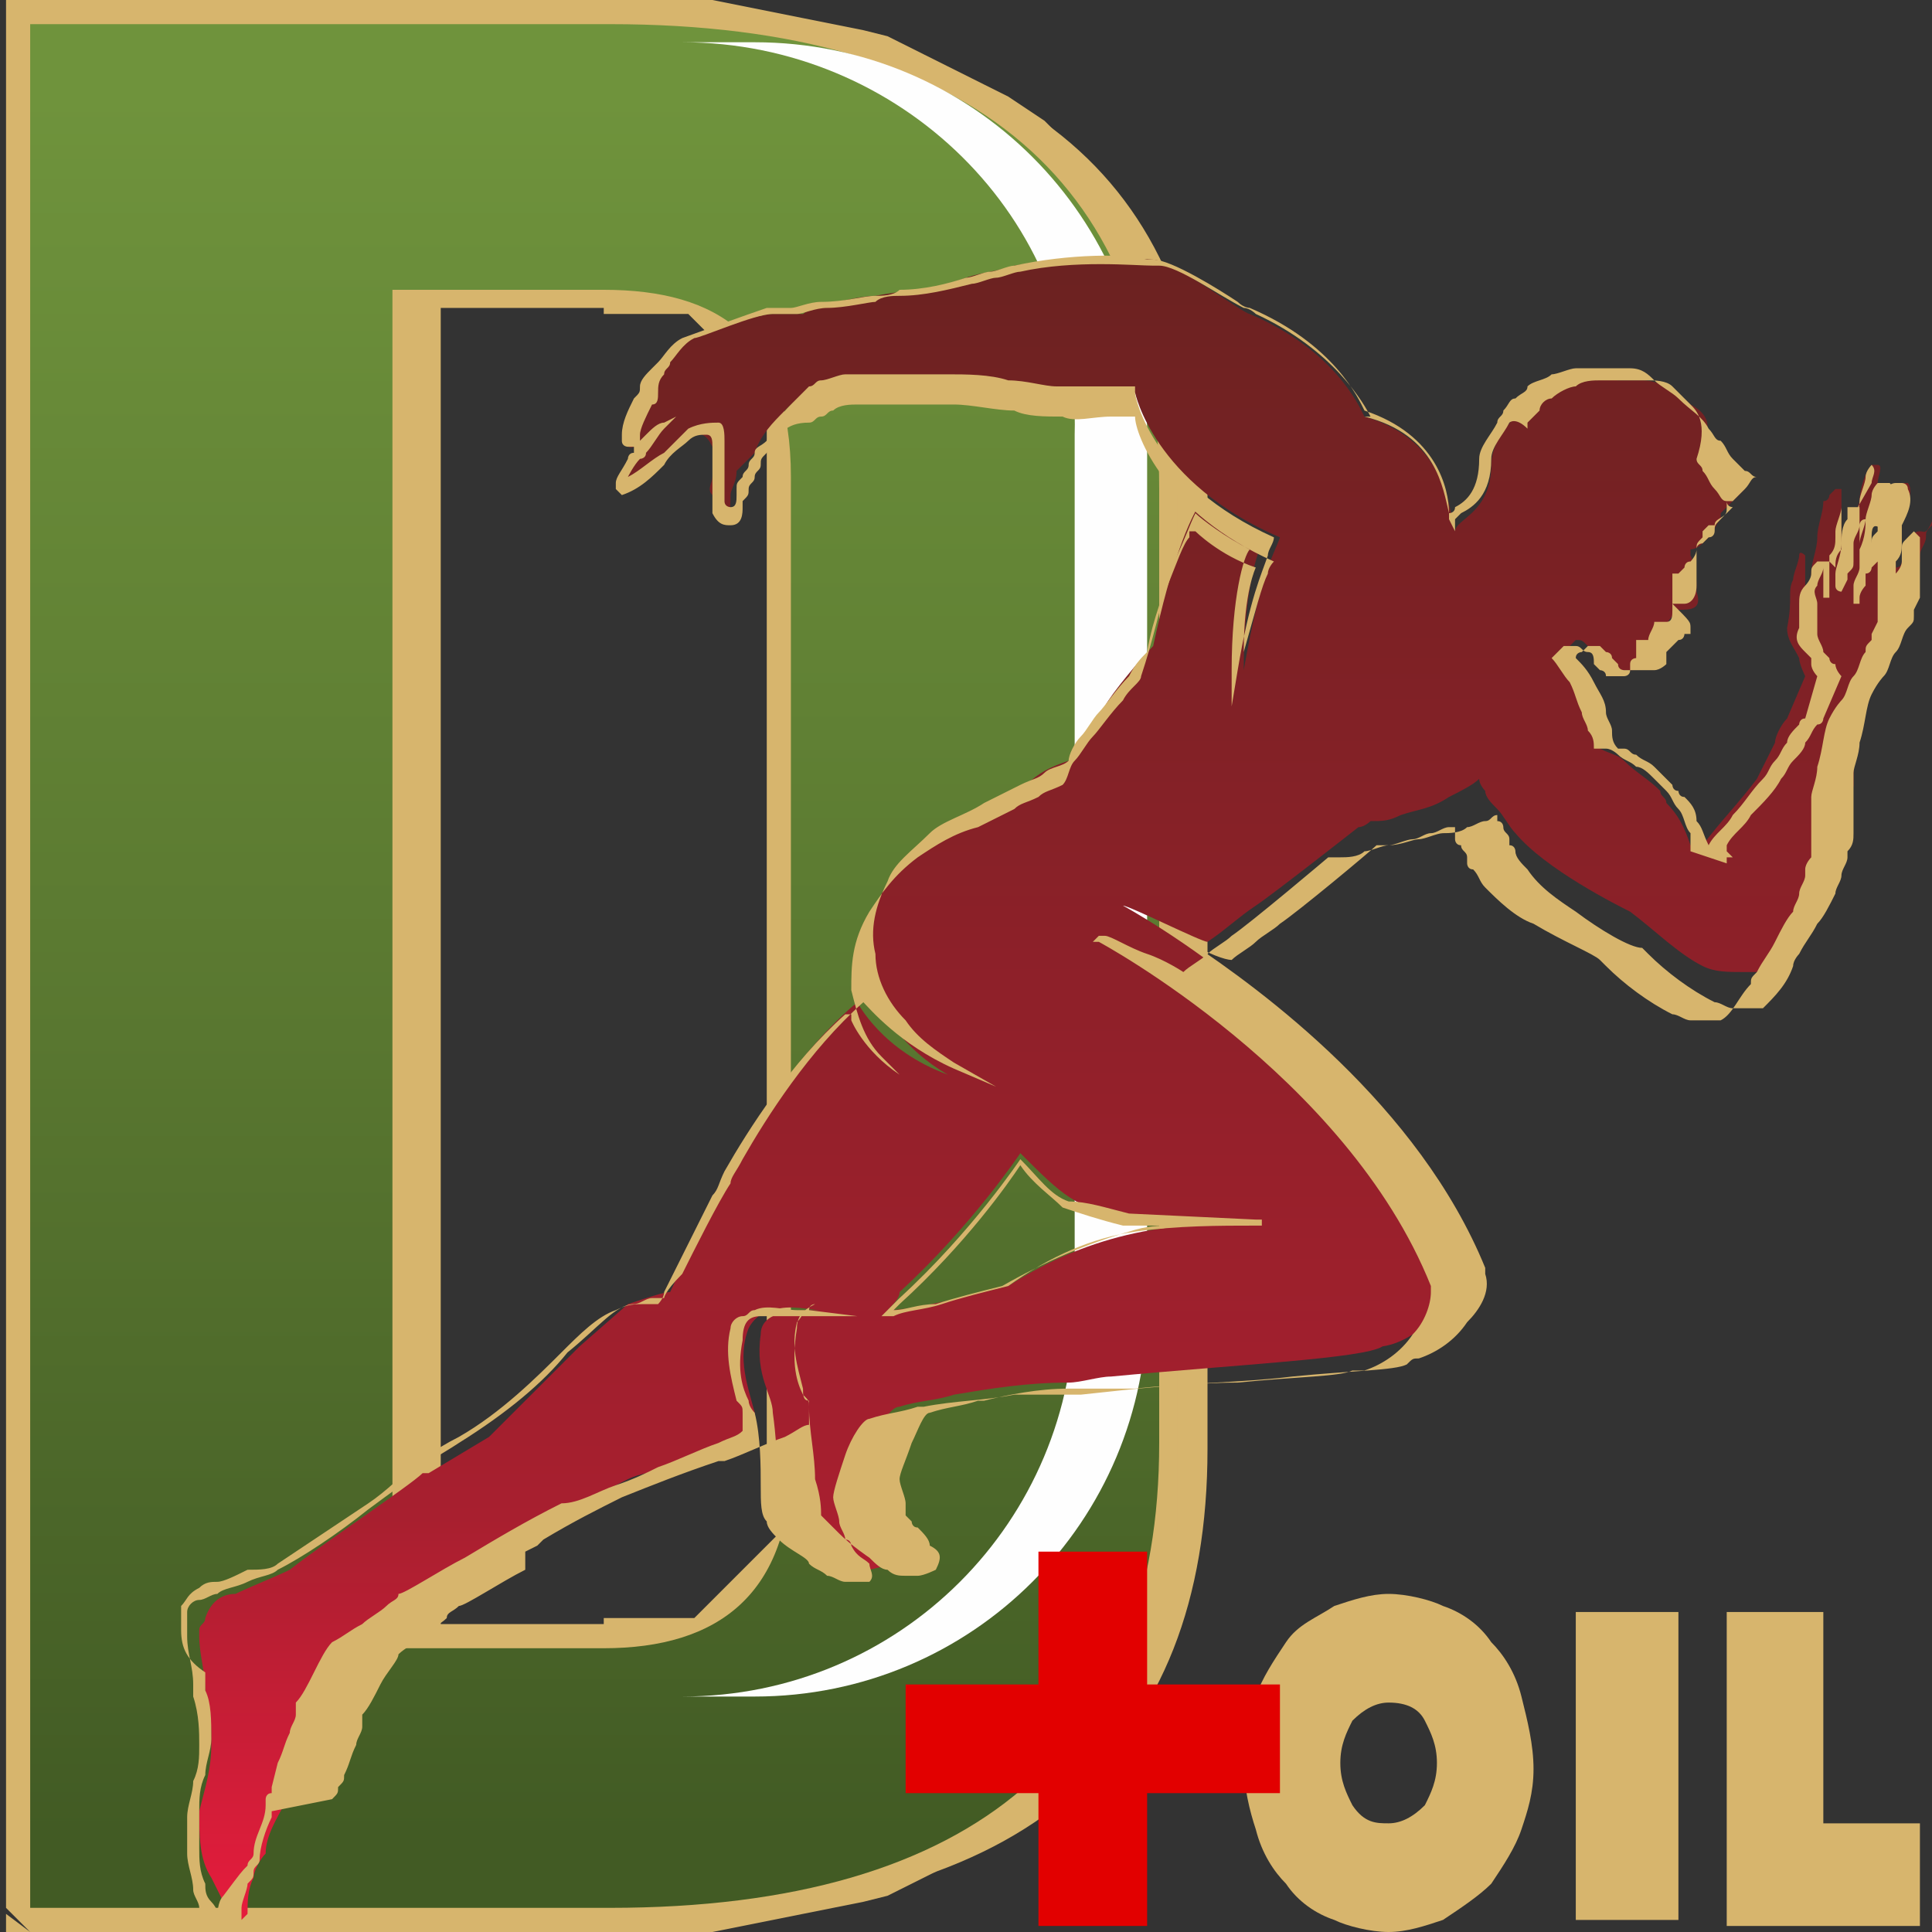
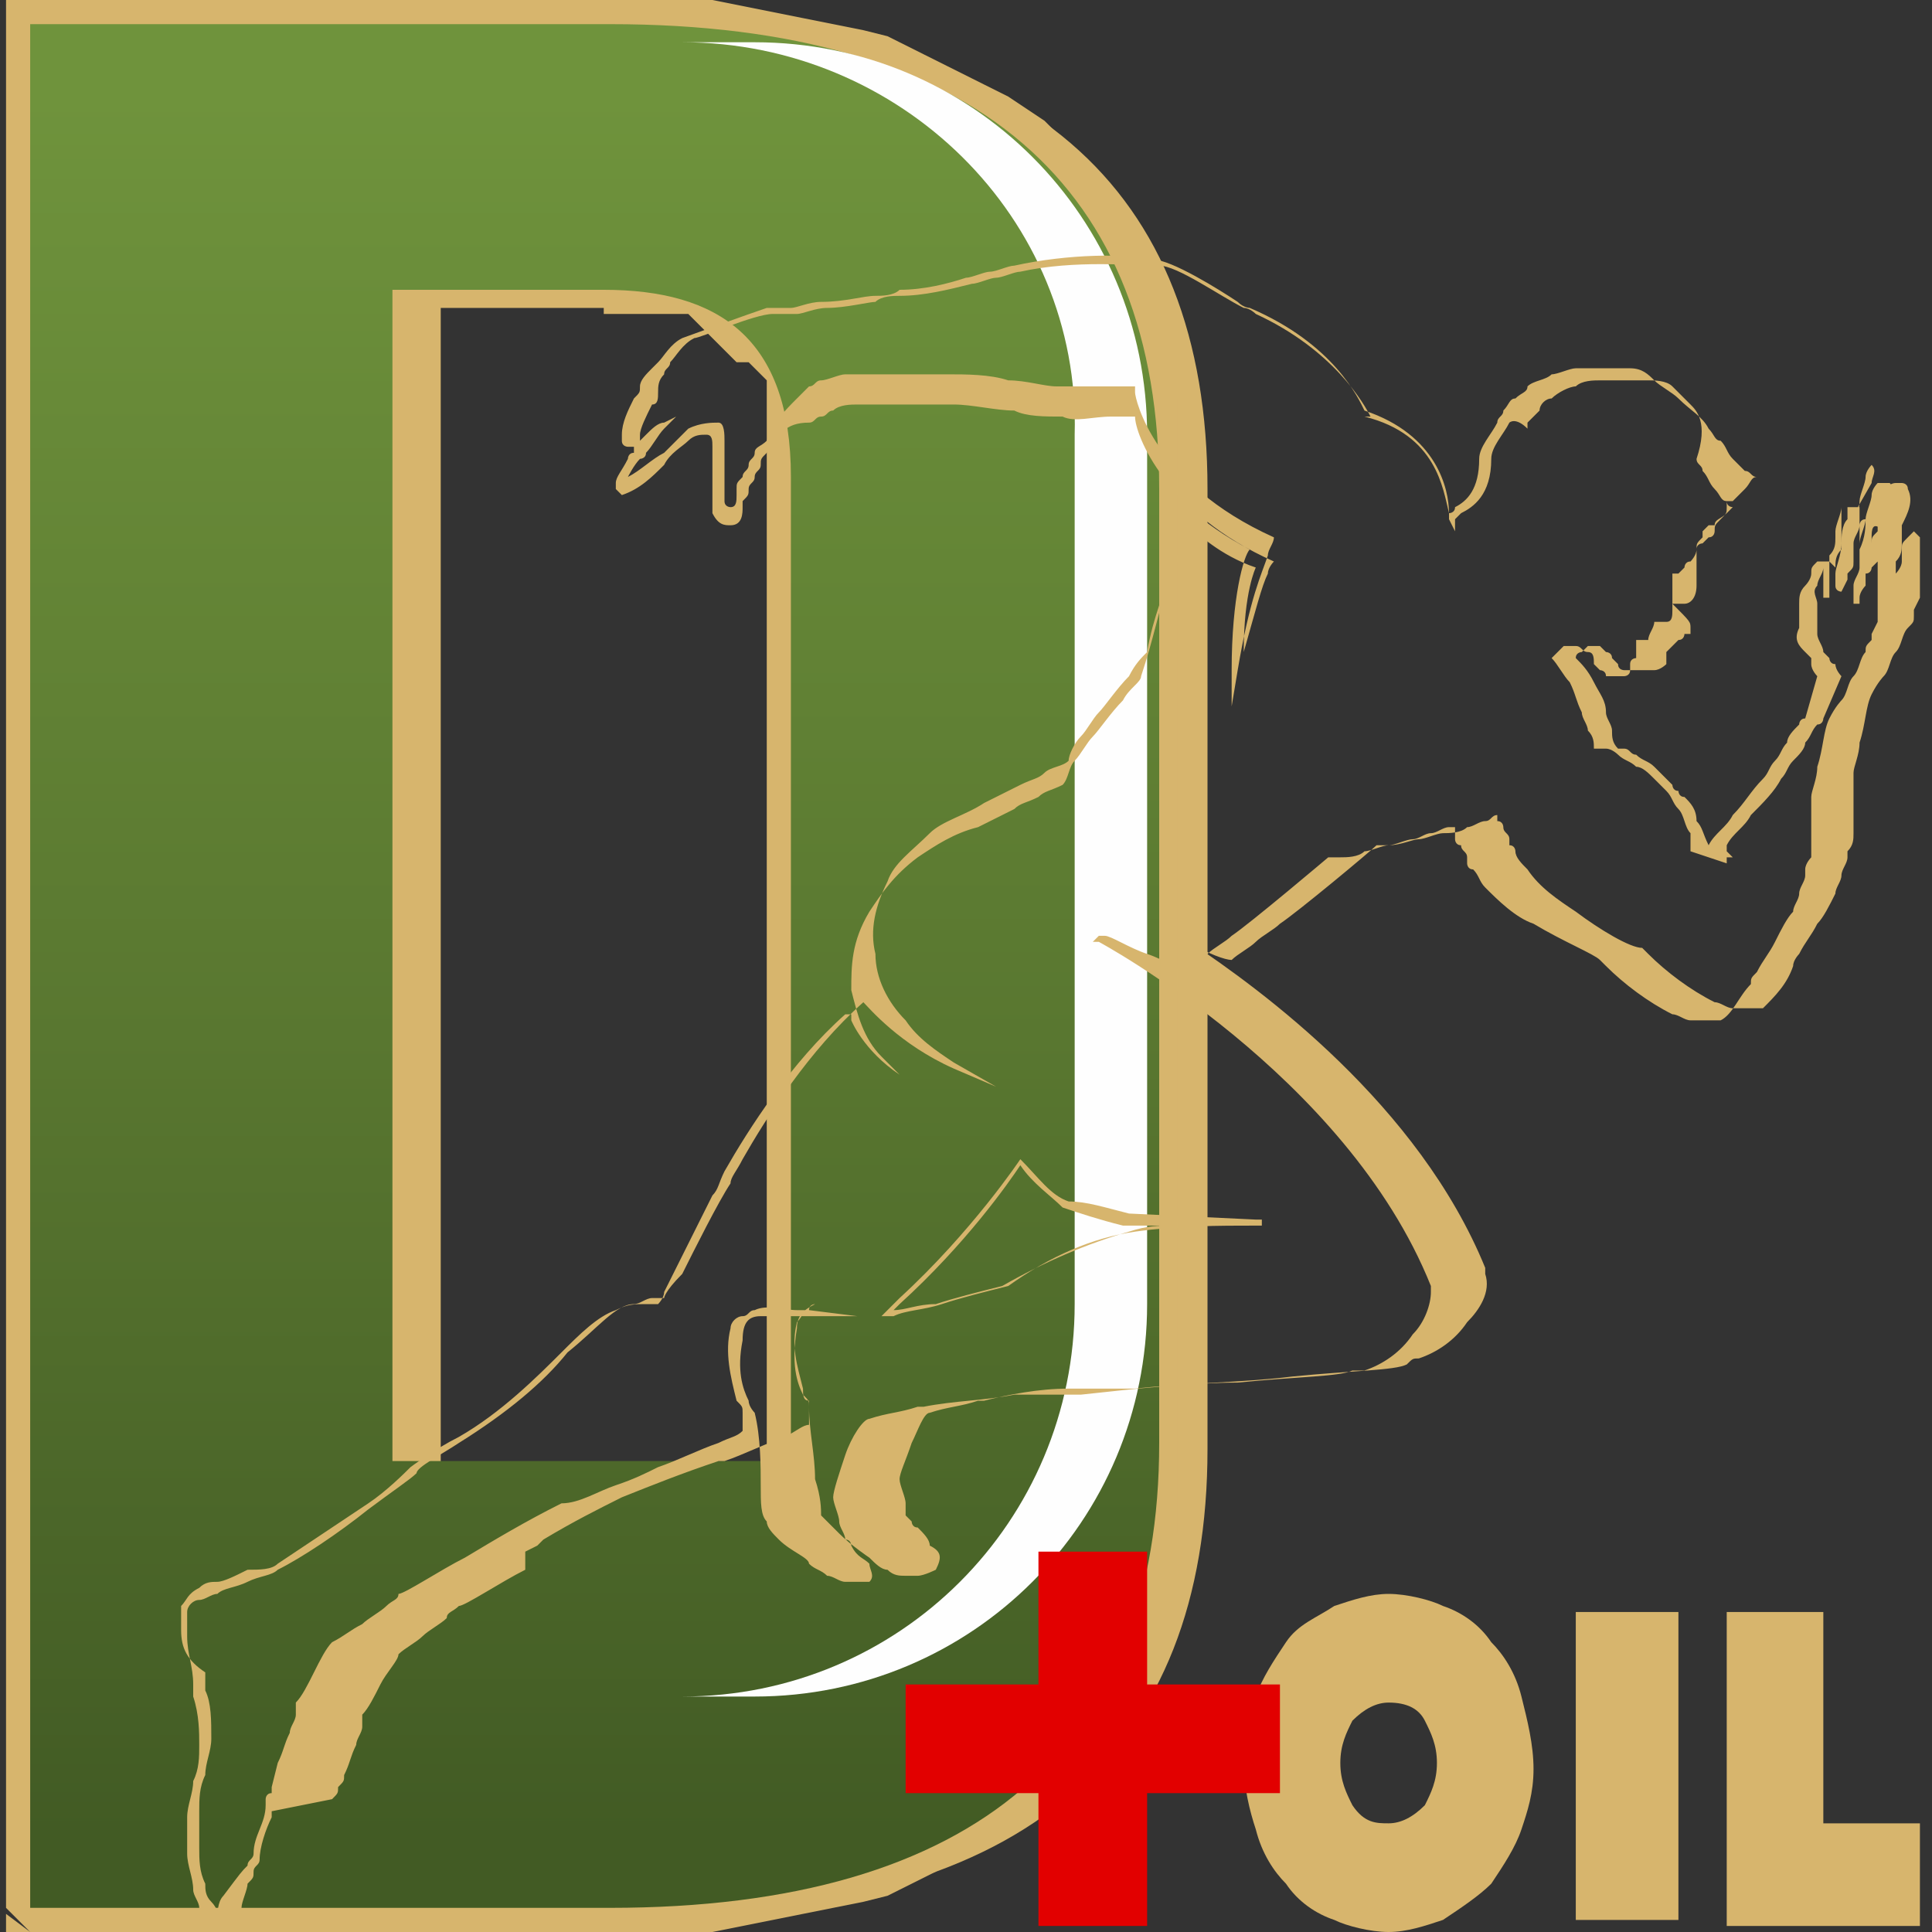
<svg xmlns="http://www.w3.org/2000/svg" xml:space="preserve" style="enable-background:new 0 0 32 32;" viewBox="0 0 32 32" y="0px" x="0px" id="Layer_1" version="1.1">
  <rect x="0" y="0" width="32" height="32" fill="#333333" stroke="none" />
  <style type="text/css">
	.st0{fill:#D7B56D;}
	.st1{fill:url(#_x31__00000176028658100069768160000018446616291402207136_);}
	.st2{fill-rule:evenodd;clip-rule:evenodd;fill:#FEFEFE;}
	.st3{fill:url(#SVGID_1_);}
	.st4{fill:#E20000;}
</style>
  <g>
    <path d="M1.3,31.7h9.6c6.1,0,9.1-2.7,9.1-7.7V8.1c0-5-3-7.7-9.1-7.7H1.3C1.3,0.4,1.3,31.7,1.3,31.7z M10.8,4.8   c1.9,0,3.1,0.8,3.1,3.1v16.3c0,2.2-1.2,3.1-3.1,3.1H7.3V4.8H10.8z" class="st0" />
    <g>
      <path d="M10.1,32H0.5v-0.7h9.6l0,0V32z M18.7,23.9h0.8l0,0l0,0.5l0,0.5l0,0.5l-0.1,0.4l-0.1,0.4l-0.1,0.4L19.1,27    L19,27.3l-0.2,0.4l-0.2,0.4l-0.2,0.3l-0.2,0.3L18.1,29l-0.2,0.3l-0.3,0.3l-0.3,0.3l-0.3,0.2l-0.3,0.2l-0.4,0.2l-0.4,0.2L15.5,31    l-0.4,0.2l-0.4,0.2l-0.4,0.1l-0.5,0.1l-0.5,0.1l-0.5,0.1l-0.5,0.1l-0.5,0.1l-0.5,0l-0.6,0l-0.6,0v-0.7l0.5,0l0.5,0l0.5,0l0.5-0.1    l0.5-0.1l0.5-0.1l0.4-0.1l0.4-0.1l0.4-0.1l0.4-0.1l0.4-0.2l0.3-0.2l0.3-0.2l0.3-0.2l0.3-0.2l0.3-0.2l0.2-0.2l0.2-0.2l0.2-0.3    l0.2-0.3l0.2-0.3l0.2-0.3l0.2-0.3l0.2-0.3l0.1-0.4l0.1-0.4l0.1-0.4l0.1-0.4l0.1-0.4l0-0.4l0-0.5L18.7,23.9    C18.8,23.9,18.7,23.9,18.7,23.9z M19.5,8.1v15.8h-0.8V8.1l0,0H19.5z M10.1,0.7V0l0,0l0.6,0l0.6,0l0.5,0l0.5,0.1l0.5,0.1l0.5,0.1    l0.5,0.1l0.5,0.1l0.4,0.1l0.4,0.2L15.5,1l0.4,0.2l0.4,0.2l0.4,0.2l0.3,0.2l0.3,0.2l0.3,0.3l0.3,0.3L18,3l0.2,0.3l0.2,0.3l0.2,0.3    l0.2,0.4l0.2,0.4L19.1,5l0.1,0.4l0.1,0.4l0.1,0.4l0.1,0.4l0,0.5l0,0.5l0,0.5h-0.8l0-0.5l0-0.4l0-0.4l-0.1-0.4L18.5,6l-0.1-0.4    l-0.1-0.4l-0.1-0.4L18,4.5l-0.2-0.3l-0.2-0.3l-0.2-0.3l-0.2-0.3L17,3.1l-0.2-0.2l-0.2-0.2l-0.3-0.2L16,2.1l-0.3-0.2l-0.3-0.2    L15,1.6l-0.3-0.2l-0.4-0.1l-0.4-0.2L13.5,1l-0.4-0.1l-0.5-0.1l-0.5-0.1l-0.5-0.1l-0.5,0l-0.5,0H10.1L10.1,0.7z M0.5,0h9.6v0.7H0.5    L0.1,0.3L0.5,0z M0.1,0.3V0h0.4L0.1,0.3z M0.1,31.6V0.3h0.8v31.3L0.5,32L0.1,31.6z M0.5,32H0.1v-0.3L0.5,32z M13.5,7.8h-0.8l0,0    V7.6l0-0.2l0-0.2l0-0.2l0-0.2l0-0.2l0-0.2l0-0.1l-0.1-0.1l-0.1-0.1l-0.1-0.1L12.2,6l-0.1-0.1l-0.1-0.1L12,5.8l-0.1-0.1l-0.1-0.1    l-0.1-0.1l-0.1-0.1l-0.1-0.1l-0.1-0.1l-0.1,0l-0.1,0l-0.1,0l-0.1,0l-0.1,0l-0.1,0l-0.2,0l-0.2,0l-0.2,0l-0.2,0H10V4.4h0.2l0.2,0    l0.2,0l0.2,0l0.2,0l0.2,0l0.2,0l0.2,0l0.2,0.1l0.2,0.1l0.2,0.1L12,4.9l0.1,0.1L12.3,5l0.1,0.1l0.1,0.1l0.1,0.1l0.1,0.1l0.1,0.1    l0.1,0.1L13,5.9L13.1,6l0.1,0.2l0.1,0.2l0.1,0.2l0.1,0.2l0,0.2l0,0.2l0,0.2l0,0.2l0,0.2L13.5,7.8L13.5,7.8z M12.7,24.1V7.8h0.8    v16.3l0,0H12.7L12.7,24.1z M10,27.5v-0.7l0,0h0.2l0.2,0l0.2,0l0.2,0l0.2,0l0.1,0l0.1,0l0.1,0l0.1,0l0.1,0l0.1-0.1l0.1-0.1l0.1-0.1    l0.1-0.1l0.1-0.1l0.1-0.1l0.1-0.1l0.1-0.1l0.1-0.1l0.1-0.1l0.1-0.1l0.1-0.1l0.1-0.1l0.1-0.1l0-0.1l0-0.2l0-0.2l0-0.2l0-0.2l0-0.2    l0-0.2v-0.2h0.8v0.2l0,0.2l0,0.2l0,0.2l0,0.2l0,0.2l-0.1,0.2l-0.1,0.2l-0.1,0.2l-0.1,0.2L13,26.1L13,26.2l-0.1,0.1l-0.1,0.1    l-0.1,0.1l-0.1,0.1l-0.1,0.1l-0.1,0.1L12.2,27L12,27.1l-0.2,0.1l-0.2,0.1l-0.2,0.1l-0.2,0.1l-0.2,0l-0.2,0l-0.2,0l-0.2,0l-0.2,0    l-0.2,0l-0.2,0H10L10,27.5z M6.5,26.9H10v0.7H6.5l-0.4-0.3L6.5,26.9z M6.5,27.5H6.1v-0.3L6.5,27.5z M7,4.8v22.4H6.1V4.8l0.4-0.3    L7,4.8z M6.1,4.8V4.5h0.4L6.1,4.8z M10,5.1H6.5V4.5H10l0,0C10,4.5,10,5.1,10,5.1z" class="st0" />
      <linearGradient gradientTransform="matrix(2.834646e-02 0 0 2.834646e-02 -151.578 -996.217)" y2="36216.691" x2="5693.464" y1="35199.957" x1="5693.464" gradientUnits="userSpaceOnUse" id="_x31__00000073687076211685192040000016902904191091830450_">
        <stop style="stop-color:#6F933C" offset="0" />
        <stop style="stop-color:#597730" offset="0.541" />
        <stop style="stop-color:#425B24" offset="1" />
      </linearGradient>
-       <path d="M0.5,31.6h9.6    c6.1,0,9.1-2.7,9.1-7.7V8.1c0-5-3-7.7-9.1-7.7H0.5C0.5,0.3,0.5,31.6,0.5,31.6z M10,4.8c1.9,0,3.1,0.8,3.1,3.1v16.3    c0,2.2-1.2,3.1-3.1,3.1H6.5V4.8H10z" style="fill:url(#_x31__00000073687076211685192040000016902904191091830450_);" id="_x31_" />
+       <path d="M0.5,31.6h9.6    c6.1,0,9.1-2.7,9.1-7.7V8.1c0-5-3-7.7-9.1-7.7H0.5C0.5,0.3,0.5,31.6,0.5,31.6z M10,4.8c1.9,0,3.1,0.8,3.1,3.1v16.3    H6.5V4.8H10z" style="fill:url(#_x31__00000073687076211685192040000016902904191091830450_);" id="_x31_" />
    </g>
    <path d="M11.3,0.7h1.2c3.6,0,6.5,2.9,6.5,6.5v14.4c0,3.6-2.9,6.5-6.5,6.5h-1.2c3.6,0,6.5-2.9,6.5-6.5V7.2   C17.9,3.6,14.9,0.7,11.3,0.7z" class="st2" />
  </g>
  <g>
    <g>
      <linearGradient gradientTransform="matrix(2.834646e-02 0 0 2.834646e-02 -151.578 -996.217)" y2="35304.762" x2="5964.17" y1="36259.625" x1="5964.17" gradientUnits="userSpaceOnUse" id="SVGID_1_">
        <stop style="stop-color:#E41C3C" offset="0" />
        <stop style="stop-color:#A81F2F" offset="0.239" />
        <stop style="stop-color:#6C2221" offset="1" />
      </linearGradient>
-       <path d="M31.8,8.8C31.8,8.8,31.8,8.8,31.8,8.8C31.8,8.8,31.8,8.8,31.8,8.8L31.8,8.8c-0.1,0-0.2,0.1-0.2,0.2    c0,0,0,0.1,0,0.1c0,0.1-0.1,0.2-0.1,0.2c0,0,0,0.1-0.1,0.1c0,0,0,0,0,0c0,0,0,0,0,0c0,0,0,0,0,0c0-0.1,0-0.2,0-0.3    c0.1-0.2,0.1-0.4,0.1-0.5c0.1-0.2,0.2-0.5,0.1-0.6c0,0-0.1,0-0.1,0c-0.1,0.1-0.2,0.3-0.3,0.5c0,0.1,0,0.2-0.1,0.3    c0,0.1,0,0.2-0.1,0.2C31,9,31,9.1,31,9.1c0,0-0.1,0.2-0.1,0.1c0,0,0,0,0,0c0,0,0-0.1,0-0.1c0-0.1,0.1-0.4,0.1-0.7    c0.1-0.1,0.1-0.3,0.1-0.4c0-0.1,0.1-0.3,0-0.3c0,0-0.1,0-0.1,0c0,0,0,0,0,0c0,0,0,0,0,0c-0.1,0.1-0.2,0.4-0.2,0.6    c-0.1,0.3-0.2,0.7-0.3,0.8c0,0,0,0,0,0l0,0l0,0c0,0,0,0,0,0c0,0,0,0,0,0c0-0.2,0-0.5,0-0.7c0,0,0,0,0,0c0-0.1,0-0.2,0-0.3    c0,0-0.1,0-0.1,0c0,0,0,0,0,0l0,0c0,0,0,0-0.1,0.1c0,0,0,0.1-0.1,0.1c0,0,0,0,0,0c0,0,0,0,0,0c0,0.2-0.1,0.4-0.1,0.6    c0,0.2-0.1,0.4-0.1,0.6c0,0.1,0,0.2-0.1,0.3l0,0c0-0.1,0-0.1,0-0.2c0-0.1,0-0.1,0-0.2l0,0l0,0c0-0.1,0-0.1,0-0.2    c0,0-0.1-0.1-0.1,0c0,0.1-0.1,0.3-0.1,0.4c-0.1,0.2,0,0.3-0.1,0.8c0,0.2,0.1,0.3,0.2,0.5c0,0.1,0.1,0.3,0.1,0.3l-0.3,0.7    c-0.1,0.1-0.2,0.3-0.2,0.4c-0.1,0.2-0.2,0.4-0.3,0.6c-0.3,0.4-0.6,0.7-0.9,1.1c0,0-0.1,0.1-0.1,0.1c0,0,0-0.1-0.1-0.1c0,0,0,0,0,0    l0,0l0,0c-0.1-0.3-0.2-0.5-0.4-0.7c0,0,0,0,0,0c0-0.1-0.1-0.1-0.1-0.2c-0.2-0.2-0.4-0.3-0.6-0.5c-0.1-0.1-0.2-0.1-0.4-0.2    c0-0.2-0.1-0.4-0.2-0.6c-0.1-0.3-0.3-0.7-0.5-0.9c0.1-0.1,0.2-0.2,0.3-0.3c0,0,0,0,0,0c0.1,0,0.1,0,0.2,0.1c0.1,0,0.2,0.1,0.3,0.2    c0.1,0.1,0.1,0.1,0.2,0.2c0,0,0,0,0,0c0,0,0,0,0,0c0,0,0,0,0,0l0,0c0,0,0,0,0,0c0,0,0,0,0,0c0.1,0,0.2,0,0.2,0    c0.1,0,0.2,0,0.3-0.1c0,0,0-0.1,0.1-0.1c0-0.1,0.1-0.1,0.1-0.2c0.1-0.1,0.1-0.1,0-0.2c0,0,0.1,0,0.1,0c0,0,0,0,0-0.1    c0-0.1,0.1-0.2,0.2-0.3c0.2,0,0.4,0,0.3-0.3c0-0.2,0-0.4-0.1-0.6c0,0,0-0.1,0-0.1v0c0,0,0,0,0,0c0.1,0,0.2-0.1,0.2-0.1    c0,0,0.1-0.1,0.1-0.1c0.1-0.1,0.1-0.2,0.2-0.3c0,0,0-0.1,0-0.1c0,0,0.1-0.1,0.1-0.1c0.1-0.1,0.2-0.2,0.3-0.3c0,0,0,0,0,0    c-0.2,0-0.3-0.1-0.4-0.3c-0.1-0.2-0.2-0.3-0.3-0.5C28.4,7,28.2,6.8,28,6.7c-0.2-0.2-0.5-0.4-0.8-0.4c-0.1,0-0.3,0-0.4,0    c-0.1,0-0.3-0.1-0.4-0.1c-0.3,0-0.5,0.1-0.8,0.2c0,0,0,0,0,0c-0.2,0.1-0.3,0.2-0.4,0.4c0,0,0,0-0.1,0.1c-0.2,0.2-0.4,0.5-0.4,0.8    c0,0.8-0.6,0.9-0.6,1.1C24,8.5,24,7.3,22.6,6.9c-0.1-0.2-0.5-1.1-1.9-1.7c-0.1,0-1.3-0.9-1.6-0.9c-0.1,0-1.2-0.1-2.3,0.1    c-0.3,0.1-0.5,0.1-0.8,0.2c-0.5,0.2-1,0.2-1.5,0.3c-0.3,0-1.1,0.2-1.2,0.3c-0.2,0-0.3,0-0.5,0c-0.3,0-1.4,0.4-1.4,0.4    c-0.3,0.2-0.4,0.4-0.5,0.6c-0.2,0.2-0.1,0.3-0.3,0.5c-0.3,0.3-0.3,0.8-0.1,0.7c0.1-0.1,0.3-0.3,0.4-0.3c0,0,0,0,0,0    c-0.2,0.2-0.3,0.4-0.4,0.5c-0.2,0.2-0.2,0.5-0.2,0.5c0.3-0.1,0.7-0.6,1-0.8c0.3-0.2,0.4-0.1,0.5,0.1c0,0.1,0.1,0.4,0,0.5    c0,0.1-0.1,0.2,0,0.3c0,0,0,0.4,0.2,0.4c0.1,0,0.1-0.3,0.1-0.4c0-0.1,0.1-0.2,0.1-0.4c0.1-0.1,0.2-0.2,0.3-0.3    c0.1-0.3,0.3-0.5,0.5-0.7c0.1-0.1,0.2-0.2,0.4-0.3c0.2-0.1,0.7-0.1,0.7-0.1c0.2,0,0.5,0,0.7,0.1c0.6,0,1.2,0,1.8,0.1    c0.6,0.1,1.1,0.1,1.7,0c0.2,0,0.3,0,0.5-0.1c0,0,0.3,1.5,2.4,2.4c-0.1,0.3-0.3,0.5-0.6,2.2c0-1.5,0.3-2.1,0.3-2.1    c-0.6-0.3-1-0.7-1-0.7c-0.2,0.3-0.5,1-0.8,2.4c-0.2,0.2-0.7,0.8-0.8,1c-0.2,0.3-0.3,0.5-0.5,0.8c0,0,0,0,0,0c0,0,0,0.1-0.1,0.1    c-0.3,0.1-0.5,0.2-0.7,0.4c-0.5,0.3-1.1,0.5-1.6,0.9c-1.7,1.3-1.1,3.1,0.3,3.9c-1.1-0.4-1.5-1.2-1.5-1.2c-1.2,1-2,2.6-2.2,3    c-0.3,0.4-0.8,1.6-0.9,1.8c-0.1,0-0.4,0.1-0.7,0.2l-0.8,0.7l-0.8,0.8l-0.5,0.5l-0.2,0.2l-1,0.6c0,0,0,0-0.1,0    c-0.2,0.2-1.7,1.2-2.2,1.6c-0.2,0.1-0.7,0.3-0.9,0.4c-0.2,0-0.4,0.1-0.5,0.4c0,0.1-0.1,0.1-0.1,0.2c0,0,0,0.1,0,0.1    c0,0.3,0.1,0.6,0.1,0.9c0.1,0.3,0.1,0.6,0.1,0.9c0,0.4-0.1,0.7-0.2,1.1c0,0.4,0,0.8,0.2,1.1c0.1,0.2,0.2,0.4,0.3,0.6    c0,0,0.1,0.1,0.1,0.1c0,0,0,0,0,0c0,0,0.1,0,0.1,0c0,0,0,0,0.1-0.1c0-0.2,0-0.4,0.1-0.6c0-0.1,0.1-0.3,0.2-0.4    c0-0.3,0.2-0.6,0.3-0.8c0-0.1,0.1-0.2,0.1-0.3c0,0,0,0,0,0l0,0c0-0.1,0.1-0.2,0.1-0.3c0.1-0.3,0.2-0.5,0.3-0.8c0,0,0-0.1,0.1-0.1    c0,0,0,0,0-0.1c0.1-0.2,0.5-0.9,0.5-1c0,0,0,0,0,0c0.2-0.3,0.5-0.5,0.8-0.7c0.2-0.1,1.5-0.8,1.6-0.9c0,0,0-0.1,0-0.1l1-0.5    l1.2-0.6c0.2-0.1,0.4-0.1,0.6-0.2c0.4-0.1,1.3-0.5,1.5-0.6c0-0.1,0-0.2,0-0.3c-0.1-0.4-0.3-0.9-0.1-1.4c0.1-0.2,0.3-0.3,0.4-0.3    c0.3-0.1,0.6,0,0.8,0c0,0,0,0,0.1,0c-0.1,0-0.1,0-0.2,0c-0.3,0-0.9,0-0.9,0.4c-0.1,0.7,0.2,1,0.2,1.3c0.1,0.7,0.1,1.7,0.2,1.8    c0.1,0.2,0.7,0.6,0.8,0.6c0.2,0.1,0.4,0.2,0.6,0.2c0,0,0.4-0.1,0.5-0.1c0.2-0.3-0.1-0.2-0.3-0.6c0,0-0.1-0.1-0.1-0.1    c0,0-0.1-0.4-0.2-0.7c0-0.1,0.3-1.2,0.6-1.2c0.3-0.1,0.6-0.1,0.9-0.2c0.6-0.1,1.2-0.2,1.9-0.2c0.2,0,0.5-0.1,0.7-0.1    c2.1-0.2,4.2-0.3,4.5-0.5c0.7-0.1,1.4-1,1.2-1.5c-1.4-3.6-5.5-5.8-5.5-5.8c0.1,0,1.3,0.6,1.4,0.6c0.3-0.2,0.5-0.4,0.8-0.6    c0.3-0.2,1.7-1.3,1.7-1.3c0.1,0,0.2-0.1,0.2-0.1c0.2,0,0.3,0,0.5-0.1c0.3-0.1,0.5-0.1,0.8-0.3c0.2-0.1,0.4-0.2,0.5-0.3    c0,0.1,0.1,0.2,0.1,0.2c0,0.1,0.1,0.2,0.2,0.3c0.1,0.1,0.2,0.3,0.3,0.4c0.5,0.6,1.7,1.2,1.9,1.3c0.4,0.3,0.8,0.7,1.2,0.9    c0,0,0,0,0,0c0.2,0.1,0.4,0.1,0.7,0.1c0.1,0,0.1,0,0.2,0c0.3-0.2,0.4-0.5,0.6-0.8c0.2-0.4,0.4-0.7,0.6-1.1    c0.1-0.2,0.2-0.4,0.2-0.7c0-0.1,0.1-0.2,0.1-0.3c0-0.1,0.1-0.1,0.1-0.2c0,0,0-0.1,0-0.1c0,0,0-0.1,0-0.1c0,0,0,0,0-0.1    c0,0,0-0.1,0-0.1c0,0,0,0,0-0.1c0,0,0-0.1,0-0.1c0,0,0,0,0-0.1c0,0,0-0.1,0-0.1c0.1-0.2,0.2-0.9,0.3-1.3c0.1-0.2,0.2-0.3,0.2-0.3    c0.1-0.3,0.2-0.5,0.4-0.8c0-0.1,0.1-0.2,0.1-0.3l0.1-0.2c0,0,0,0,0,0c0,0,0,0,0,0l0,0c0,0,0-0.1,0-0.1l0,0c0-0.1,0.1-0.2,0.1-0.3    l0,0c0-0.1,0-0.1,0.1-0.2c0-0.1,0-0.1,0.1-0.2c0,0,0-0.1,0-0.1c0,0,0,0,0,0v0C31.9,8.9,31.9,8.8,31.8,8.8z M18.7,20.2L18.7,20.2    l2.2,0.1c-1.4-0.1-2.8,0.1-4.2,1c-0.8,0.2-1.6,0.4-2,0.4h0c0.1-0.1,0.2-0.2,0.2-0.3c0,0,0,0,0,0c1.2-1.1,2-2.3,2-2.3    C17.6,19.8,17.8,20,18.7,20.2z" class="st3" />
      <g>
        <path d="M10.2,24.6L10.2,24.6L10.2,24.6c0.3-0.1,0.5-0.2,0.7-0.3l0,0c0.3-0.1,0.7-0.3,1-0.4c0.2-0.1,0.3-0.1,0.4-0.2     c0,0,0-0.1,0-0.1c0,0,0-0.1,0-0.2l0,0c0-0.1,0-0.1-0.1-0.2c-0.1-0.4-0.2-0.8-0.1-1.2c0-0.1,0.1-0.2,0.2-0.2l0,0     c0.1,0,0.1-0.1,0.2-0.1c0.2-0.1,0.5,0,0.7,0c0,0,0.1,0,0.1,0l0.1,0l0.8,0.1l-0.8,0c0,0-0.1,0-0.1,0c0,0-0.1,0-0.1,0     c-0.2,0-0.4,0-0.6,0l0,0c-0.2,0-0.3,0.1-0.3,0.4c-0.1,0.5,0,0.8,0.1,1c0,0.1,0.1,0.2,0.1,0.2l0,0c0.1,0.4,0.1,0.9,0.1,1.2     c0,0.3,0,0.5,0.1,0.6c0,0.1,0.1,0.2,0.2,0.3c0.2,0.2,0.5,0.3,0.5,0.4c0.1,0.1,0.2,0.1,0.3,0.2c0.1,0,0.2,0.1,0.3,0.1     c0,0,0.1,0,0.2,0c0.1,0,0.2,0,0.2,0l0,0c0.1-0.1,0-0.2,0-0.3c-0.1-0.1-0.2-0.1-0.3-0.3c0,0,0,0,0,0l0,0c0,0,0-0.1-0.1-0.1l0,0     c0,0,0,0,0,0c0,0,0,0,0,0v0c0-0.1-0.1-0.2-0.1-0.3c0-0.1-0.1-0.3-0.1-0.4l0,0l0,0l0,0c0-0.1,0.1-0.4,0.2-0.7     c0.1-0.3,0.3-0.6,0.4-0.6l0,0h0l0,0c0.3-0.1,0.5-0.1,0.8-0.2l0.1,0c0.5-0.1,1-0.1,1.5-0.2c0.1,0,0.3,0,0.4,0c0,0,0.1,0,0.2,0     c0.2,0,0.4,0,0.5,0c0.9-0.1,1.9-0.2,2.6-0.2c1-0.1,1.7-0.1,1.9-0.2l0,0h0c0.1,0,0.1,0,0.2,0c0.3-0.1,0.6-0.3,0.8-0.6     c0.2-0.2,0.3-0.5,0.3-0.7l0,0c0,0,0,0,0-0.1l0,0c-1.4-3.5-5.5-5.7-5.5-5.7l-0.1,0l0.1-0.1c0,0,0,0,0.1,0l0,0l0,0     c0.1,0,0.4,0.2,0.7,0.3c0.3,0.1,0.6,0.3,0.6,0.3c0.1-0.1,0.3-0.2,0.4-0.3c0.1-0.1,0.3-0.2,0.4-0.3c0.3-0.2,1.6-1.3,1.6-1.3l0,0     l0,0c0,0,0.1,0,0.1,0c0,0,0.1,0,0.1,0l0,0h0c0.1,0,0.3,0,0.4-0.1l0,0l0,0c0.1,0,0.3-0.1,0.4-0.1c0.1,0,0.3-0.1,0.4-0.1     c0.1,0,0.2-0.1,0.3-0.1c0.1,0,0.2-0.1,0.3-0.1l0.1,0l0,0.1c0,0,0,0.1,0,0.1c0,0,0,0.1,0.1,0.1l0,0v0c0,0.1,0.1,0.1,0.1,0.2     c0,0,0,0,0,0.1c0,0,0,0.1,0.1,0.1c0.1,0.1,0.1,0.2,0.2,0.3c0.2,0.2,0.5,0.5,0.8,0.6c0.5,0.3,1,0.5,1.1,0.6l0,0l0,0l0.1,0.1     c0.3,0.3,0.7,0.6,1.1,0.8l0,0l0,0c0.1,0,0.2,0.1,0.3,0.1s0.2,0,0.3,0l0,0c0,0,0.1,0,0.1,0l0,0c0,0,0,0,0.1,0     c0.2-0.1,0.3-0.4,0.5-0.6l0,0c0-0.1,0-0.1,0.1-0.2c0.1-0.2,0.2-0.3,0.3-0.5c0.1-0.2,0.2-0.4,0.3-0.5c0-0.1,0.1-0.2,0.1-0.3l0,0     c0-0.1,0.1-0.2,0.1-0.3l0,0c0,0,0-0.1,0-0.1c0-0.1,0.1-0.2,0.1-0.2v0v0l0-0.1l0,0c0,0,0-0.1,0-0.1l0,0l0-0.1l0-0.1l0,0l0-0.1l0,0     l0-0.1l0,0l0,0l0,0l0,0l0-0.1l0,0l0,0l0,0l0,0l0,0l0-0.1l0,0l0-0.1l0,0l0-0.1l0,0c0-0.1,0.1-0.3,0.1-0.5c0.1-0.3,0.1-0.6,0.2-0.8     c0.1-0.2,0.2-0.3,0.2-0.3c0.1-0.1,0.1-0.3,0.2-0.4c0.1-0.1,0.1-0.3,0.2-0.4c0-0.1,0-0.1,0.1-0.2l0-0.1v0v0l0.1-0.2l0,0l0,0l0,0     l0,0l0,0v0l0,0l0,0l0-0.1c0-0.1,0-0.1,0-0.2l0,0l0-0.2l0,0l0,0l0-0.1c0,0,0-0.1,0-0.1l0,0l0-0.1l0-0.1l0,0v0c0,0,0,0,0,0     c0,0,0,0,0,0v0l0,0v0l0,0v0v0c0,0,0-0.1,0-0.1c0,0,0,0,0,0h0h0h0c0,0,0,0-0.1,0.1l0,0c0,0,0,0.1-0.1,0.1v0v0c0,0,0,0,0,0.1l0,0.1     v0l0,0c0,0-0.1,0.1-0.1,0.2l0,0c0,0,0,0.1,0,0.1l0,0c0,0,0,0,0,0l0,0c0,0,0,0,0,0l0,0l0,0l0,0l0,0c0,0-0.1,0-0.1,0c0,0,0,0,0,0     l0,0l0,0c0,0,0,0,0,0l0,0c0,0,0,0,0,0v0v0l0-0.1c0-0.1,0-0.1,0-0.2v0v0c0-0.1,0.1-0.2,0.1-0.3c0-0.1,0-0.1,0-0.2c0,0,0-0.1,0-0.1     l0,0c0.1-0.2,0.1-0.4,0.1-0.5l0,0l0,0l0,0l0,0v0l0,0l0,0l0,0l0,0l0,0l0,0c-0.1,0-0.1,0.1-0.1,0.1l0,0c0,0.1-0.1,0.2-0.1,0.3v0     c0,0.1,0,0.1,0,0.2l0,0c0,0,0,0.1,0,0.1l0,0c0,0.1,0,0.1-0.1,0.2v0l0,0l0,0c0,0,0,0.1,0,0.1v0l0,0c0,0-0.1,0.2-0.1,0.2l0,0     c0,0-0.1,0-0.1-0.1l0,0l0,0v0v0v0l0,0c0,0,0,0,0,0c0,0,0-0.1,0-0.2c0-0.1,0.1-0.3,0.1-0.5v0v0c0-0.1,0.1-0.2,0.1-0.3     C31,8,31,8,31,8l0,0l0,0c0-0.1,0.1-0.2,0-0.3c0,0,0,0,0,0h0h0h0c0,0-0.1,0.1-0.1,0.2c0,0.1-0.1,0.3-0.1,0.4v0v0     c0,0.2-0.1,0.3-0.1,0.4c-0.1,0.2-0.1,0.3-0.1,0.4v0v0c0,0,0,0,0,0c0,0,0,0,0,0l0,0c0,0,0,0,0,0l0,0l0,0l-0.1,0l0-0.1l0,0v0v0     c0,0,0,0,0,0l0,0l0,0v0v0v0l0,0v0l0,0c0-0.1,0-0.2,0-0.3c0-0.1,0-0.3,0-0.4v0v0l0,0l0,0c0,0,0-0.1,0-0.1c0,0,0-0.1,0-0.1     c0,0,0,0,0,0l0,0c0,0,0,0,0,0h0h0l0,0v0.1c0,0,0,0,0,0l0,0c0,0,0,0,0,0c0,0,0,0,0,0.1c0,0,0,0,0,0.1v0l0,0l0,0l0,0l0,0     c0,0.1-0.1,0.3-0.1,0.4l0,0c0,0,0,0.1,0,0.1c0,0.1,0,0.2-0.1,0.3c0,0.1,0,0.1,0,0.2c0,0.1,0,0.1,0,0.2l0,0c0,0.1,0,0.1,0,0.2     l0,0.1l-0.1,0l0,0l0,0l0,0c0,0,0-0.1,0-0.1c0,0,0-0.1,0-0.1c0,0,0-0.1,0-0.1c0,0,0-0.1,0-0.1v0v0v0v0v0c0,0,0-0.1,0-0.1     c0,0,0-0.1,0-0.1c0,0,0,0,0,0c0,0,0,0.1,0,0.1c0,0.1-0.1,0.2-0.1,0.3l0,0c-0.1,0.1,0,0.2,0,0.3c0,0.1,0,0.3,0,0.5     c0,0.1,0.1,0.2,0.1,0.3c0,0,0.1,0.1,0.1,0.1c0,0,0,0.1,0.1,0.1c0,0.1,0.1,0.2,0.1,0.2l0,0l0,0l-0.3,0.7v0l0,0c0,0,0,0.1-0.1,0.1     c-0.1,0.1-0.1,0.2-0.2,0.3c0,0.1-0.1,0.2-0.2,0.3c-0.1,0.1-0.1,0.2-0.2,0.3c-0.1,0.2-0.3,0.4-0.5,0.6c-0.1,0.2-0.3,0.3-0.4,0.5     c0,0,0,0,0,0.1l0.1,0.1l-0.1,0c0,0,0,0,0,0.1L28,14.1l0-0.1c0,0,0,0,0-0.1l0,0l0-0.1l0,0v0v0l0,0l0,0c-0.1-0.1-0.1-0.3-0.2-0.4     c-0.1-0.1-0.1-0.2-0.2-0.3l0,0l0,0v0c0,0,0,0-0.1-0.1c0,0,0,0-0.1-0.1c-0.1-0.1-0.2-0.2-0.3-0.2c-0.1-0.1-0.2-0.1-0.3-0.2     c0,0-0.1-0.1-0.2-0.1c0,0-0.1,0-0.2,0l0,0l0,0c0-0.1,0-0.2-0.1-0.3c0-0.1-0.1-0.2-0.1-0.3c-0.1-0.2-0.1-0.3-0.2-0.5     c-0.1-0.1-0.2-0.3-0.3-0.4l-0.1,0l0.1,0c0,0,0.1-0.1,0.1-0.1c0,0,0.1-0.1,0.1-0.1l0,0l0,0l0,0l0,0c0,0,0.1,0,0.1,0     c0,0,0.1,0,0.1,0c0.1,0,0.1,0.1,0.2,0.1c0.1,0,0.1,0.1,0.1,0.2c0,0,0.1,0.1,0.1,0.1c0,0,0.1,0,0.1,0.1l0,0l0,0l0,0l0,0l0,0     c0,0,0,0,0,0l0,0h0l0,0l0,0h0l0,0h0h0l0,0l0,0l0,0c0,0,0.1,0,0.2,0c0,0,0,0,0,0c0,0,0.1,0,0.1,0c0,0,0.1,0,0.1-0.1l0,0     c0,0,0,0,0,0c0,0,0,0,0-0.1c0-0.1,0.1-0.1,0.1-0.1l0,0c0,0,0,0,0-0.1c0,0,0,0,0-0.1c0,0,0,0,0,0l0-0.1l0.1,0l0.1,0l0,0     c0,0,0,0,0,0c0-0.1,0.1-0.2,0.1-0.3c0,0,0,0,0,0l0,0h0h0c0.1,0,0.1,0,0.2,0c0.1,0,0.1-0.1,0.1-0.2c0-0.1,0-0.3,0-0.4     c0-0.1,0-0.1,0-0.2c0,0,0,0,0,0l0,0c0,0,0,0,0,0v0l0,0l0,0l0,0v0l0,0l0,0c0,0,0,0,0,0l0,0l0,0h0h0c0,0,0.1,0,0.1,0l0,0     c0,0,0,0,0.1-0.1l0,0c0,0,0-0.1,0.1-0.1c0,0,0,0,0,0l0,0c0,0,0.1-0.1,0.1-0.2s0-0.1,0.1-0.2c0,0,0-0.1,0-0.1l0,0l0,0l0,0l0,0     c0,0,0,0,0.1-0.1c0,0,0,0,0.1,0c0-0.1,0.1-0.1,0.2-0.2c0,0,0.1-0.1,0.1-0.1c0,0-0.1,0-0.1-0.1c-0.1,0-0.1-0.1-0.2-0.2     c-0.1-0.1-0.1-0.2-0.2-0.3c0-0.1-0.1-0.1-0.1-0.2C28.3,7,28.1,6.8,28,6.7l0,0c-0.1-0.1-0.2-0.2-0.3-0.3c-0.1-0.1-0.3-0.1-0.4-0.1     c-0.1,0-0.2,0-0.2,0c-0.1,0-0.1,0-0.2,0c-0.1,0-0.1,0-0.2,0l0,0c-0.1,0-0.2,0-0.2,0c-0.1,0-0.3,0-0.4,0.1c-0.1,0-0.3,0.1-0.4,0.2     l0,0l0,0c-0.1,0-0.2,0.1-0.2,0.2c-0.1,0.1-0.1,0.1-0.2,0.2l0,0c0,0,0,0,0,0.1l0,0c0,0,0,0,0,0C25.1,6.9,25,7,25,7l0,0     c-0.1,0.2-0.3,0.4-0.3,0.6c0,0.6-0.3,0.8-0.5,0.9c-0.1,0.1-0.1,0.1-0.1,0.1l0,0.2L24,8.6c0,0,0-0.1,0-0.1     c-0.1-0.4-0.2-1.3-1.4-1.6l0,0l0,0l0.1,0l0,0c-0.1-0.2-0.6-1.1-1.9-1.7c0,0-0.1-0.1-0.2-0.1c-0.4-0.2-1.1-0.7-1.4-0.7l0,0     c0,0,0,0-0.1,0c-0.3,0-1.3-0.1-2.2,0.1c-0.1,0-0.3,0.1-0.4,0.1c-0.1,0-0.3,0.1-0.4,0.1c-0.4,0.1-0.8,0.2-1.2,0.2     c-0.1,0-0.3,0-0.4,0.1c-0.1,0-0.5,0.1-0.8,0.1c-0.2,0-0.4,0.1-0.5,0.1l0,0h0c-0.1,0-0.2,0-0.2,0s-0.2,0-0.2,0     c-0.3,0-1.2,0.4-1.3,0.4c-0.2,0.1-0.3,0.3-0.4,0.4c0,0.1-0.1,0.1-0.1,0.2c-0.1,0.1-0.1,0.2-0.1,0.3l0,0c0,0.1,0,0.2-0.1,0.2     c-0.1,0.2-0.2,0.4-0.2,0.5c0,0,0,0.1,0,0.1c0,0,0,0,0,0l0,0c0,0,0,0,0,0l0,0c0,0,0.1-0.1,0.1-0.1C10.8,7.1,10.9,7,11,7l0.2-0.1     l-0.2,0.2l0,0l0,0c-0.1,0.1-0.2,0.3-0.3,0.4c0,0.1-0.1,0.1-0.1,0.1l0,0c-0.1,0.1-0.2,0.3-0.2,0.3c0,0,0,0,0,0     c0.2-0.1,0.4-0.3,0.6-0.4c0.1-0.1,0.3-0.3,0.4-0.4C11.6,7,11.8,7,11.9,7C12,7,12,7.2,12,7.3c0,0,0,0,0,0.1c0,0.1,0,0.3,0,0.4     c0,0,0,0.1,0,0.1c0,0.1,0,0.2,0,0.2l0,0v0l0,0c0,0,0,0.1,0,0.2c0,0.1,0.1,0.1,0.1,0.1c0.1,0,0.1-0.1,0.1-0.2c0,0,0-0.1,0-0.1     c0-0.1,0-0.1,0.1-0.2c0-0.1,0.1-0.1,0.1-0.2c0-0.1,0.1-0.1,0.1-0.2c0-0.1,0.1-0.1,0.2-0.2l0,0c0.1-0.3,0.3-0.5,0.5-0.7     c0.1-0.1,0.1-0.1,0.2-0.2c0.1,0,0.1-0.1,0.2-0.1c0.1,0,0.3-0.1,0.4-0.1c0.1,0,0.2,0,0.3,0v0c0.1,0,0.3,0,0.4,0c0.1,0,0.2,0,0.3,0     c0.2,0,0.5,0,0.7,0c0.3,0,0.7,0,1,0.1c0.3,0,0.6,0.1,0.8,0.1c0.3,0,0.6,0,0.8,0c0.1,0,0.2,0,0.2,0c0.1,0,0.1,0,0.2,0l0.1,0l0,0.1     v0l0,0c0,0.1,0.3,1.5,2.3,2.4l0,0l0,0c0,0.1-0.1,0.2-0.1,0.3l0,0c-0.1,0.3-0.3,0.7-0.5,1.9l-0.1,0.6l0-0.6c0-1.2,0.2-1.9,0.3-2     c-0.4-0.2-0.8-0.5-0.9-0.6c-0.1,0.2-0.2,0.5-0.4,0.9c-0.1,0.4-0.3,0.8-0.4,1.4l0,0l0,0c-0.1,0.1-0.2,0.2-0.3,0.4     c-0.2,0.2-0.4,0.5-0.5,0.6c-0.1,0.1-0.2,0.3-0.3,0.4c-0.1,0.1-0.2,0.3-0.2,0.4v0l0,0l0,0l0,0l0,0l0,0l0,0l0,0     c-0.1,0.1-0.3,0.1-0.4,0.2s-0.2,0.1-0.4,0.2c-0.2,0.1-0.4,0.2-0.6,0.3c-0.3,0.2-0.7,0.3-0.9,0.5c-0.3,0.3-0.6,0.5-0.7,0.8     c-0.2,0.4-0.3,0.8-0.2,1.2c0,0.4,0.2,0.8,0.5,1.1c0.2,0.3,0.5,0.5,0.8,0.7l0.7,0.4l-0.7-0.3c-0.9-0.4-1.4-1-1.5-1.1     c-0.9,0.8-1.6,1.9-2,2.6c-0.1,0.2-0.2,0.3-0.2,0.4l0,0c-0.2,0.3-0.6,1.1-0.8,1.5l0,0C11,21.4,11,21.5,11,21.5l0,0h0     c0,0-0.1,0-0.2,0c-0.1,0-0.2,0.1-0.3,0.1l0,0c-0.3,0-0.6,0.4-1.1,0.8c-0.4,0.5-1,1-1.8,1.5l0,0c-0.3,0.2-0.7,0.4-0.7,0.5     c-0.1,0.1-0.4,0.3-0.8,0.6c-0.5,0.4-1.1,0.8-1.5,1c-0.1,0.1-0.3,0.1-0.5,0.2c-0.2,0.1-0.4,0.1-0.5,0.2c-0.1,0-0.2,0.1-0.3,0.1     l0,0c-0.1,0-0.2,0.1-0.2,0.2c0,0,0,0.1,0,0.1l0,0c0,0,0,0.1,0,0.1c0,0,0,0,0,0.1s0,0,0,0.1c0,0.3,0.1,0.5,0.1,0.8l0,0l0,0.1     l0,0.1c0.1,0.3,0.1,0.6,0.1,0.8c0,0.2,0,0.4-0.1,0.6c0,0.2-0.1,0.4-0.1,0.6c0,0.2,0,0.4,0,0.6c0,0.2,0.1,0.4,0.1,0.6l0,0     c0,0.1,0.1,0.2,0.1,0.3c0.1,0.1,0.1,0.2,0.2,0.3l0,0c0,0,0,0,0.1,0.1l0,0c0,0,0,0,0,0c0,0,0,0,0,0l0,0h0l0,0l0,0c0,0,0,0,0,0l0,0     l0,0c0-0.1,0-0.1,0-0.2c0-0.1,0-0.3,0.1-0.4C4,31,4,31,4.1,30.9c0-0.1,0.1-0.1,0.1-0.2c0-0.3,0.2-0.5,0.2-0.8l0,0l0-0.1l0,0     c0,0,0-0.1,0.1-0.1l0,0c0,0,0-0.1,0-0.1l0,0l0.1-0.4v0l0,0v0c0.1-0.2,0.1-0.3,0.2-0.5c0-0.1,0.1-0.2,0.1-0.3l0,0l0-0.1l0,0l0-0.1     v0l0,0l0,0c0,0,0,0,0,0l0,0c0.1-0.1,0.2-0.3,0.3-0.5c0.1-0.2,0.2-0.4,0.3-0.5v0l0,0l0,0l0,0C5.7,27.1,5.8,27,6,26.9     c0.1-0.1,0.3-0.2,0.4-0.3c0.1-0.1,0.2-0.1,0.2-0.2c0.1,0,0.7-0.4,1.1-0.6l0,0c0.5-0.3,1-0.6,1.6-0.9C9.6,24.9,9.9,24.7,10.2,24.6     L10.2,24.6z M10.2,21.7L10.2,21.7c0.2-0.1,0.3-0.1,0.5-0.1c0.1,0,0.2,0,0.2,0c0,0,0.1-0.1,0.1-0.2l0,0c0.2-0.4,0.6-1.2,0.8-1.6     l0,0c0.1-0.1,0.1-0.2,0.2-0.4c0.4-0.7,1.1-1.8,2-2.6l0.1,0l0,0.1c0,0,0.2,0.5,0.8,0.9c-0.1-0.1-0.2-0.2-0.3-0.3     c-0.3-0.3-0.4-0.7-0.5-1.1c0-0.4,0-0.8,0.3-1.3c0.2-0.3,0.4-0.6,0.8-0.9c0.3-0.2,0.6-0.4,1-0.5c0.2-0.1,0.4-0.2,0.6-0.3     c0.1-0.1,0.2-0.1,0.4-0.2c0.1-0.1,0.2-0.1,0.4-0.2l0,0l0,0l0,0c0.1-0.1,0.1-0.3,0.2-0.4c0.1-0.1,0.2-0.3,0.3-0.4     c0.1-0.1,0.3-0.4,0.5-0.6c0.1-0.2,0.3-0.3,0.3-0.4c0.2-0.6,0.3-1.1,0.4-1.4c0.2-0.5,0.3-0.8,0.4-0.9l0-0.1l0.1,0     c0,0,0.4,0.4,1,0.6l0,0l0,0c0,0-0.2,0.4-0.2,1.4c0.2-0.7,0.3-1.1,0.4-1.3l0,0c0-0.1,0.1-0.2,0.1-0.2c-1.8-0.8-2.3-2.1-2.3-2.4     c-0.1,0-0.1,0-0.2,0c-0.1,0-0.2,0-0.2,0c-0.3,0-0.6,0.1-0.8,0c-0.3,0-0.6,0-0.8-0.1c-0.3,0-0.7-0.1-1-0.1c-0.2,0-0.5,0-0.7,0     c-0.1,0-0.2,0-0.3,0c-0.1,0-0.3,0-0.4,0h0l0,0c0,0-0.1,0-0.2,0c-0.1,0-0.3,0-0.4,0.1c-0.1,0-0.1,0.1-0.2,0.1     c-0.1,0-0.1,0.1-0.2,0.1C13,7,12.9,7.2,12.7,7.5l0,0l0,0l0,0c-0.1,0.1-0.1,0.1-0.1,0.2s-0.1,0.1-0.1,0.2c0,0.1-0.1,0.1-0.1,0.2     c0,0.1,0,0.1-0.1,0.2c0,0,0,0.1,0,0.1l0,0c0,0.1,0,0.3-0.2,0.3c-0.1,0-0.2,0-0.3-0.2c0-0.1,0-0.2,0-0.3v0c0-0.1,0-0.2,0-0.2     c0,0,0-0.1,0-0.1v0v0c0-0.1,0-0.3,0-0.4c0,0,0-0.1,0-0.1c0-0.1,0-0.2-0.1-0.2c-0.1,0-0.2,0-0.3,0.1c-0.1,0.1-0.3,0.2-0.4,0.4     c-0.2,0.2-0.4,0.4-0.7,0.5l0,0c0,0,0,0,0,0l0,0c0,0,0,0-0.1-0.1c0,0,0-0.1,0-0.1c0-0.1,0.1-0.2,0.2-0.4l0,0c0,0,0-0.1,0.1-0.1     l0-0.1l0,0l0,0c0,0-0.1,0-0.1,0l0,0c0,0-0.1,0-0.1-0.1c0,0,0-0.1,0-0.1l0,0c0-0.2,0.1-0.4,0.2-0.6c0.1-0.1,0.1-0.1,0.1-0.2l0,0     c0-0.1,0.1-0.2,0.2-0.3c0,0,0.1-0.1,0.1-0.1c0.1-0.1,0.2-0.3,0.4-0.4l0,0h0c0,0,1.1-0.4,1.4-0.5c0.1,0,0.2,0,0.2,0     c0.1,0,0.1,0,0.2,0c0.1,0,0.3-0.1,0.5-0.1C14,5,14.3,4.9,14.5,4.9c0.1,0,0.3,0,0.4-0.1c0.4,0,0.8-0.1,1.1-0.2     c0.1,0,0.3-0.1,0.4-0.1c0.1,0,0.3-0.1,0.4-0.1c0.9-0.2,1.9-0.2,2.2-0.1c0,0,0.1,0,0.1,0l0,0c0.3,0,1.1,0.5,1.4,0.7     c0.1,0.1,0.2,0.1,0.2,0.1c1.4,0.6,1.8,1.5,1.9,1.7l0,0l0,0c1.2,0.4,1.4,1.3,1.4,1.7v0c0,0,0.1,0,0.1-0.1c0.2-0.1,0.4-0.3,0.4-0.8     c0-0.2,0.2-0.4,0.3-0.6l0,0c0-0.1,0.1-0.1,0.1-0.2l0,0l0,0c0,0,0,0,0,0l0,0c0,0,0,0,0,0l0,0c0.1-0.1,0.1-0.2,0.2-0.2     c0.1-0.1,0.2-0.1,0.2-0.2l0,0l0,0l0,0l0,0c0.1-0.1,0.3-0.1,0.4-0.2c0.1,0,0.3-0.1,0.4-0.1c0.1,0,0.2,0,0.3,0l0,0     c0.1,0,0.1,0,0.2,0c0.1,0,0.1,0,0.2,0c0.1,0,0.2,0,0.2,0c0.2,0,0.3,0.1,0.4,0.2s0.3,0.2,0.4,0.3l0,0c0.2,0.2,0.4,0.3,0.5,0.5     c0.1,0.1,0.1,0.2,0.2,0.2c0.1,0.1,0.1,0.2,0.2,0.3l0,0c0.1,0.1,0.1,0.1,0.2,0.2c0.1,0,0.1,0.1,0.2,0.1l0,0l0,0v0l0,0v0l0,0l0,0     c-0.1,0-0.1,0.1-0.2,0.2c-0.1,0.1-0.1,0.1-0.2,0.2l0,0l0,0c0,0,0,0-0.1,0c0,0,0,0,0,0l0,0l0,0c0,0,0,0.1,0,0.1     c0,0.1,0,0.1-0.1,0.2s-0.1,0.1-0.1,0.2l0,0c0,0,0,0,0,0l0,0c0,0,0,0.1-0.1,0.1c0,0-0.1,0.1-0.1,0.1l0,0c0,0-0.1,0-0.1,0.1     c0,0,0,0,0,0l0,0c0,0.1,0,0.2,0,0.2c0,0.1,0,0.3,0,0.4c0,0.2-0.1,0.3-0.2,0.3c0,0-0.1,0-0.2,0l0,0C28,10.3,28,10.3,28,10.4     c0,0,0,0,0,0.1l0,0c0,0,0,0-0.1,0c0,0,0,0,0,0c0,0,0,0,0,0c0,0,0,0.1-0.1,0.1c0,0,0,0-0.1,0.1l0,0c0,0-0.1,0.1-0.1,0.1     c0,0,0,0,0,0.1c0,0,0,0,0,0.1l0,0c0,0-0.1,0.1-0.2,0.1c-0.1,0-0.1,0-0.2,0l0,0c-0.1,0-0.1,0-0.2,0l0,0c0,0,0,0,0,0h0l0,0l0,0l0,0     h0l0,0h0l0,0l0,0h0l0,0c0,0,0,0-0.1,0l0,0c0,0,0,0,0,0c0,0,0,0,0,0c0,0-0.1,0-0.1-0.1c0,0-0.1-0.1-0.1-0.1c0-0.1-0.1-0.1-0.1-0.1     c0,0-0.1-0.1-0.1-0.1h0l0,0c0,0,0,0-0.1,0c0,0,0,0-0.1,0c0,0-0.1,0.1-0.1,0.1c0,0-0.1,0-0.1,0.1c0.1,0.1,0.2,0.2,0.3,0.4     c0.1,0.2,0.2,0.3,0.2,0.5c0,0.1,0.1,0.2,0.1,0.3c0,0.1,0,0.2,0.1,0.3c0,0,0.1,0,0.1,0c0.1,0,0.1,0.1,0.2,0.1     c0.1,0.1,0.2,0.1,0.3,0.2c0.1,0.1,0.2,0.2,0.3,0.3c0,0,0,0.1,0.1,0.1c0,0,0,0.1,0.1,0.1l0,0l0,0c0.1,0.1,0.2,0.2,0.2,0.4     c0.1,0.1,0.1,0.2,0.2,0.4l0,0l0,0l0,0c0.1-0.2,0.3-0.3,0.4-0.5c0.2-0.2,0.3-0.4,0.5-0.6c0.1-0.1,0.1-0.2,0.2-0.3     c0.1-0.1,0.1-0.2,0.2-0.3c0-0.1,0.1-0.2,0.2-0.3c0,0,0-0.1,0.1-0.1l0.2-0.7c0,0-0.1-0.1-0.1-0.2c0,0,0-0.1,0-0.1     c0,0-0.1-0.1-0.1-0.1c-0.1-0.1-0.2-0.2-0.1-0.4c0-0.2,0-0.3,0-0.4c0-0.1,0-0.2,0.1-0.3l0,0c0,0,0.1-0.1,0.1-0.2     c0-0.1,0-0.1,0.1-0.2l0,0c0,0,0,0,0,0l0,0c0,0,0,0,0.1,0l0,0c0,0,0,0,0.1,0l0,0c0,0,0,0,0.1,0.1c0,0,0,0.1,0,0.1c0,0,0,0.1,0,0.1     v0l0,0l0,0l0,0c0,0,0,0.1,0,0.1v0c0,0,0,0,0-0.1c0-0.1,0-0.1,0-0.2c0-0.1,0-0.2,0.1-0.3l0-0.1l0,0c0-0.1,0-0.3,0.1-0.4l0,0l0,0v0     v0l0,0c0,0,0,0,0-0.1c0,0,0-0.1,0-0.1c0,0,0,0,0,0l0,0c0,0,0,0,0,0l0,0h0c0,0,0,0,0,0l0,0c0,0,0,0,0,0c0,0,0,0,0,0l0,0     c0,0,0,0,0.1,0l0,0c0,0,0,0,0.1,0l0,0c0,0,0,0.1,0,0.2l0,0c0,0.1,0,0.1,0,0.1l0,0l0,0c0,0.1,0,0.3,0,0.4l0-0.1     c0-0.1,0.1-0.3,0.1-0.4c0-0.1,0.1-0.3,0.1-0.4c0-0.1,0.1-0.2,0.1-0.2c0,0,0,0,0,0c0,0,0,0,0,0c0,0,0,0,0.1,0c0,0,0,0,0.1,0     c0.1,0.1,0,0.3,0,0.4l0,0l0,0c0,0,0,0.1,0,0.1c0,0.1,0,0.2-0.1,0.3C31,8.6,31,8.8,31,8.9C31,9,31,9,31,9.1C31,9,31,9,31,9l0,0     l0,0c0-0.1,0-0.1,0.1-0.2v0c0,0,0-0.1,0-0.1l0,0c0-0.1,0-0.1,0-0.2c0-0.1,0.1-0.2,0.1-0.3l0,0c0-0.1,0.1-0.2,0.2-0.2l0,0h0     c0,0,0,0,0.1,0l0,0c0,0,0.1,0,0.1,0.1l0,0l0,0l0,0v0l0,0c0.1,0.2,0,0.4-0.1,0.6l0,0c0,0,0,0.1,0,0.1c0,0.1,0,0.1,0,0.2     c0,0.1,0,0.2-0.1,0.3c0,0.1,0,0.1,0,0.2l0,0l0,0.1v0l0,0c0,0,0,0,0,0l0,0c0,0,0,0,0-0.1l0,0c0,0,0.1-0.1,0.1-0.2l0-0.1     c0,0,0,0,0-0.1c0-0.1,0-0.1,0.1-0.2l0,0c0,0,0.1-0.1,0.1-0.1l0,0h0h0h0c0,0,0,0,0,0c0,0,0,0,0,0l0,0c0,0,0,0,0,0     c0,0,0.1,0.1,0.1,0.1c0,0,0,0.1,0,0.1v0v0v0v0l0,0l0,0c0,0,0,0,0,0c0,0,0,0,0,0l0,0.1l0,0.1l0,0c0,0,0,0.1,0,0.1l0,0.1l0,0l0,0.1     l0,0l0,0.1l0,0l0,0.1l0,0.1l0,0l0,0.1l0,0l0,0l0,0l0,0l0,0l0,0v0l0,0l-0.1,0.2l0,0.1c0,0.1,0,0.1-0.1,0.2v0l0,0     c-0.1,0.1-0.1,0.3-0.2,0.4c-0.1,0.1-0.1,0.3-0.2,0.4l0,0l0,0l0,0c0,0-0.1,0.1-0.2,0.3c-0.1,0.2-0.1,0.5-0.2,0.8     c0,0.2-0.1,0.4-0.1,0.5l0,0l0,0.1l0,0l0,0.1l0,0l0,0.1l0,0l0,0l0,0l0,0l0,0l0,0.1l0,0l0,0l0,0l0,0l0,0.1l0,0l0,0.1l0,0l0,0.1v0v0     l0,0.1l0,0c0,0,0,0.1,0,0.1l0,0l0,0.1c0,0.1,0,0.2-0.1,0.3l0,0.1l0,0c0,0.1-0.1,0.2-0.1,0.3l0,0c0,0.1-0.1,0.2-0.1,0.3v0     c-0.1,0.2-0.2,0.4-0.3,0.5c-0.1,0.2-0.2,0.3-0.3,0.5c0,0-0.1,0.1-0.1,0.2l0,0c-0.1,0.3-0.3,0.5-0.5,0.7l0,0h0c0,0-0.1,0-0.1,0     c0,0-0.1,0-0.1,0c-0.1,0-0.2,0-0.3,0c-0.1,0-0.2-0.1-0.3-0.1l0,0l0,0l0,0l0,0c-0.4-0.2-0.8-0.5-1.1-0.8l-0.1-0.1     c-0.2,0-0.7-0.3-1.1-0.6c-0.3-0.2-0.6-0.4-0.8-0.7c-0.1-0.1-0.2-0.2-0.2-0.3l0,0c0,0,0-0.1-0.1-0.1c0,0,0,0,0-0.1     c0-0.1-0.1-0.1-0.1-0.2c0,0,0-0.1-0.1-0.1c0,0,0,0,0-0.1c-0.1,0-0.1,0.1-0.2,0.1c-0.1,0-0.2,0.1-0.3,0.1     c-0.1,0.1-0.3,0.1-0.4,0.1c-0.1,0-0.3,0.1-0.4,0.1l0,0l0,0c-0.1,0-0.3,0.1-0.5,0.1c0,0-0.1,0-0.1,0c0,0-0.1,0-0.1,0     c-0.1,0.1-1.3,1.1-1.6,1.3c-0.1,0.1-0.3,0.2-0.4,0.3c-0.1,0.1-0.3,0.2-0.4,0.3c-0.1,0-0.4-0.1-0.7-0.3c1.2,0.8,3.8,2.7,4.9,5.4     l0,0c0,0,0,0,0,0.1l0,0c0.1,0.3-0.1,0.6-0.3,0.8c-0.2,0.3-0.5,0.5-0.8,0.6c-0.1,0-0.1,0-0.2,0.1c-0.2,0.1-0.9,0.1-1.9,0.2     c-0.8,0.1-1.7,0.1-2.6,0.2h0c-0.2,0-0.4,0-0.5,0c-0.1,0-0.1,0-0.2,0c-0.1,0-0.3,0-0.4,0l0,0c-0.5,0-1,0.1-1.4,0.2l-0.1,0     c-0.3,0.1-0.5,0.1-0.8,0.2l0,0h0c-0.1,0-0.2,0.3-0.3,0.5c-0.1,0.3-0.2,0.5-0.2,0.6v0l0,0c0,0.1,0.1,0.3,0.1,0.4     c0,0.1,0,0.2,0,0.2l0.1,0.1c0,0,0,0.1,0.1,0.1l0,0c0,0,0,0,0,0c0.1,0.1,0.2,0.2,0.2,0.3c0.2,0.1,0.2,0.2,0.1,0.4l0,0     c0,0-0.2,0.1-0.3,0.1c-0.1,0-0.2,0-0.2,0c-0.1,0-0.2,0-0.3-0.1c-0.1,0-0.2-0.1-0.3-0.2c0,0-0.3-0.2-0.5-0.4     c-0.1-0.1-0.2-0.2-0.3-0.3c0-0.1,0-0.3-0.1-0.6c0-0.4-0.1-0.8-0.1-1.2l0,0c0-0.1,0-0.1-0.1-0.2c-0.1-0.2-0.2-0.5-0.1-1.1     c0-0.2,0.1-0.3,0.3-0.4c0,0-0.1,0-0.1,0.1l0,0c-0.1,0-0.1,0.1-0.2,0.2c-0.1,0.4,0,0.7,0.1,1.1c0,0.1,0,0.2,0.1,0.2l0,0     c0,0.1,0,0.1,0,0.2c0,0.1,0,0.1,0,0.2v0l0,0c-0.1,0-0.2,0.1-0.4,0.2c-0.3,0.1-0.7,0.3-1,0.4l0,0l-0.1,0l0,0     c-0.6,0.2-1.1,0.4-1.6,0.6c-0.4,0.2-0.8,0.4-1.3,0.7l0,0c0,0,0,0-0.1,0.1l-0.2,0.1V26c-0.4,0.2-1,0.6-1.1,0.6     c-0.1,0.1-0.2,0.1-0.2,0.2c-0.1,0.1-0.3,0.2-0.4,0.3c-0.1,0.1-0.3,0.2-0.4,0.3l0,0l0,0c0,0.1-0.2,0.3-0.3,0.5     c-0.1,0.2-0.2,0.4-0.3,0.5l0,0c0,0,0,0,0,0l0,0l0,0l0,0.1l0,0l0,0.1l0,0c0,0.1-0.1,0.2-0.1,0.3c-0.1,0.2-0.1,0.3-0.2,0.5     c0,0.1,0,0.1-0.1,0.2c0,0.1,0,0.1-0.1,0.2v0l0,0l0,0l0,0v0v0L4.5,30v0l0,0.1l0,0c-0.1,0.2-0.2,0.5-0.2,0.7v0l0,0     c0,0.1-0.1,0.1-0.1,0.2c0,0.1,0,0.1-0.1,0.2c0,0.1-0.1,0.3-0.1,0.4c0,0.1,0,0.1,0,0.2v0l0,0l0,0l0,0l0,0l0,0c0,0,0,0,0,0l0.3,0.3     l-0.4-0.2c0,0,0,0-0.1,0l0,0c0,0,0,0-0.1-0.1l0,0c-0.1-0.1-0.1-0.2-0.2-0.3c-0.1-0.1-0.1-0.2-0.1-0.3l0,0     c-0.1-0.2-0.1-0.4-0.1-0.6c0-0.2,0-0.4,0-0.6c0-0.2,0-0.4,0.1-0.6c0-0.2,0.1-0.4,0.1-0.6c0-0.3,0-0.6-0.1-0.8l0-0.2l0-0.1l0,0     C3.1,27.5,3,27.3,3,27c0,0,0,0,0-0.1c0,0,0,0,0-0.1v0v0c0,0,0-0.1,0-0.1l0,0c0,0,0-0.1,0-0.1c0.1-0.1,0.1-0.2,0.3-0.3l0,0     c0.1-0.1,0.2-0.1,0.3-0.1c0.1,0,0.3-0.1,0.5-0.2C4.3,26,4.5,26,4.6,25.9c0.3-0.2,0.9-0.6,1.5-1c0.3-0.2,0.6-0.5,0.7-0.6l0,0     c0,0,0.4-0.3,0.8-0.5v0c0.7-0.4,1.3-1,1.7-1.4C9.6,22.1,9.9,21.8,10.2,21.7z M27.8,10.4L27.8,10.4L27.8,10.4L27.8,10.4z      M3.7,31.9L3.7,31.9L3.7,31.9L3.7,31.9z M3.7,31.9L3.7,31.9L3.7,31.9L3.7,31.9L3.7,31.9L3.7,31.9L3.7,31.9L3.7,31.9L3.7,31.9     L3.7,31.9L3.7,31.9L3.7,31.9L3.7,31.9L3.7,31.9C3.8,31.9,3.8,31.9,3.7,31.9L3.7,31.9L3.7,31.9L3.7,31.9L3.7,31.9L3.7,31.9     L3.7,31.9L3.7,31.9L3.7,31.9L3.7,31.9L3.7,31.9L3.7,31.9L3.7,31.9L3.7,31.9L3.7,31.9L3.7,31.9L3.7,31.9     C3.7,31.9,3.7,31.9,3.7,31.9z M3.8,31.9C3.8,31.9,3.8,31.9,3.8,31.9L3.8,31.9z M3.8,31.9L3.8,31.9L3.8,31.9z M3.7,31.9     C3.7,31.9,3.8,31.9,3.7,31.9L3.7,31.9z M3.7,31.9C3.7,31.9,3.7,31.9,3.7,31.9L3.7,31.9z M3.7,31.9L3.7,31.9L3.7,31.9z M3.7,31.9     L3.7,31.9L3.7,31.9z M3.7,31.9C3.7,31.9,3.7,31.9,3.7,31.9L3.7,31.9z M18.7,20.1l2.1,0.1c0,0,0.1,0,0.1,0l0,0.1l0,0h0l-0.1,0     c-0.6,0-1.3,0-2,0.1c-0.7,0.1-1.4,0.4-2.1,0.9l0,0h0c-0.4,0.1-0.8,0.2-1.1,0.3l0,0c-0.3,0.1-0.6,0.1-0.8,0.2l0,0h0l-0.2,0     l0.1-0.1c0,0,0.1-0.1,0.1-0.1c0,0,0.1-0.1,0.1-0.1l0,0l0,0l0,0l0,0l0,0c1.2-1.1,2-2.3,2-2.3l0-0.1l0,0.1c0.3,0.3,0.5,0.6,0.8,0.7     C18,19.9,18.3,20,18.7,20.1z M19.4,20.3l-0.8,0h0h0c-0.4-0.1-0.7-0.2-1-0.3c-0.2-0.2-0.5-0.4-0.7-0.7c-0.2,0.3-0.9,1.3-2,2.3l0,0     l0,0c0,0,0,0,0,0l0,0c0,0-0.1,0.1-0.1,0.1l0,0c0.2,0,0.4-0.1,0.7-0.1l0,0c0.3-0.1,0.7-0.2,1.1-0.3c0.7-0.4,1.4-0.7,2.1-0.9     C19,20.3,19.2,20.3,19.4,20.3z" class="st0" />
      </g>
    </g>
  </g>
  <path d="M23,30.2c0.2,0,0.4-0.1,0.6-0.3c0.1-0.2,0.2-0.4,0.2-0.7c0-0.3-0.1-0.5-0.2-0.7s-0.3-0.3-0.6-0.3  c-0.2,0-0.4,0.1-0.6,0.3c-0.1,0.2-0.2,0.4-0.2,0.7s0.1,0.5,0.2,0.7C22.6,30.2,22.8,30.2,23,30.2z M25.4,29.3c0,0.4-0.1,0.7-0.2,1  c-0.1,0.3-0.3,0.6-0.5,0.9c-0.2,0.2-0.5,0.4-0.8,0.6C23.6,31.9,23.3,32,23,32c-0.3,0-0.7-0.1-0.9-0.2c-0.3-0.1-0.6-0.3-0.8-0.6  c-0.2-0.2-0.4-0.5-0.5-0.9c-0.1-0.3-0.2-0.7-0.2-1.1s0.1-0.7,0.2-1.1c0.1-0.3,0.3-0.6,0.5-0.9c0.2-0.3,0.5-0.4,0.8-0.6  c0.3-0.1,0.6-0.2,0.9-0.2s0.7,0.1,0.9,0.2c0.3,0.1,0.6,0.3,0.8,0.6c0.2,0.2,0.4,0.5,0.5,0.9C25.3,28.5,25.4,28.9,25.4,29.3z   M26.1,31.8v-5.1h1.7v5.1H26.1z M28.6,31.8v-5.1h1.6v3.5h1.6v1.7H28.6L28.6,31.8z" class="st0" />
  <g>
    <path d="M15,27.9h2.2v-2.2H19v2.2h2.2v1.8H19v2.2h-1.8v-2.2H15V27.9z" class="st4" />
  </g>
</svg>